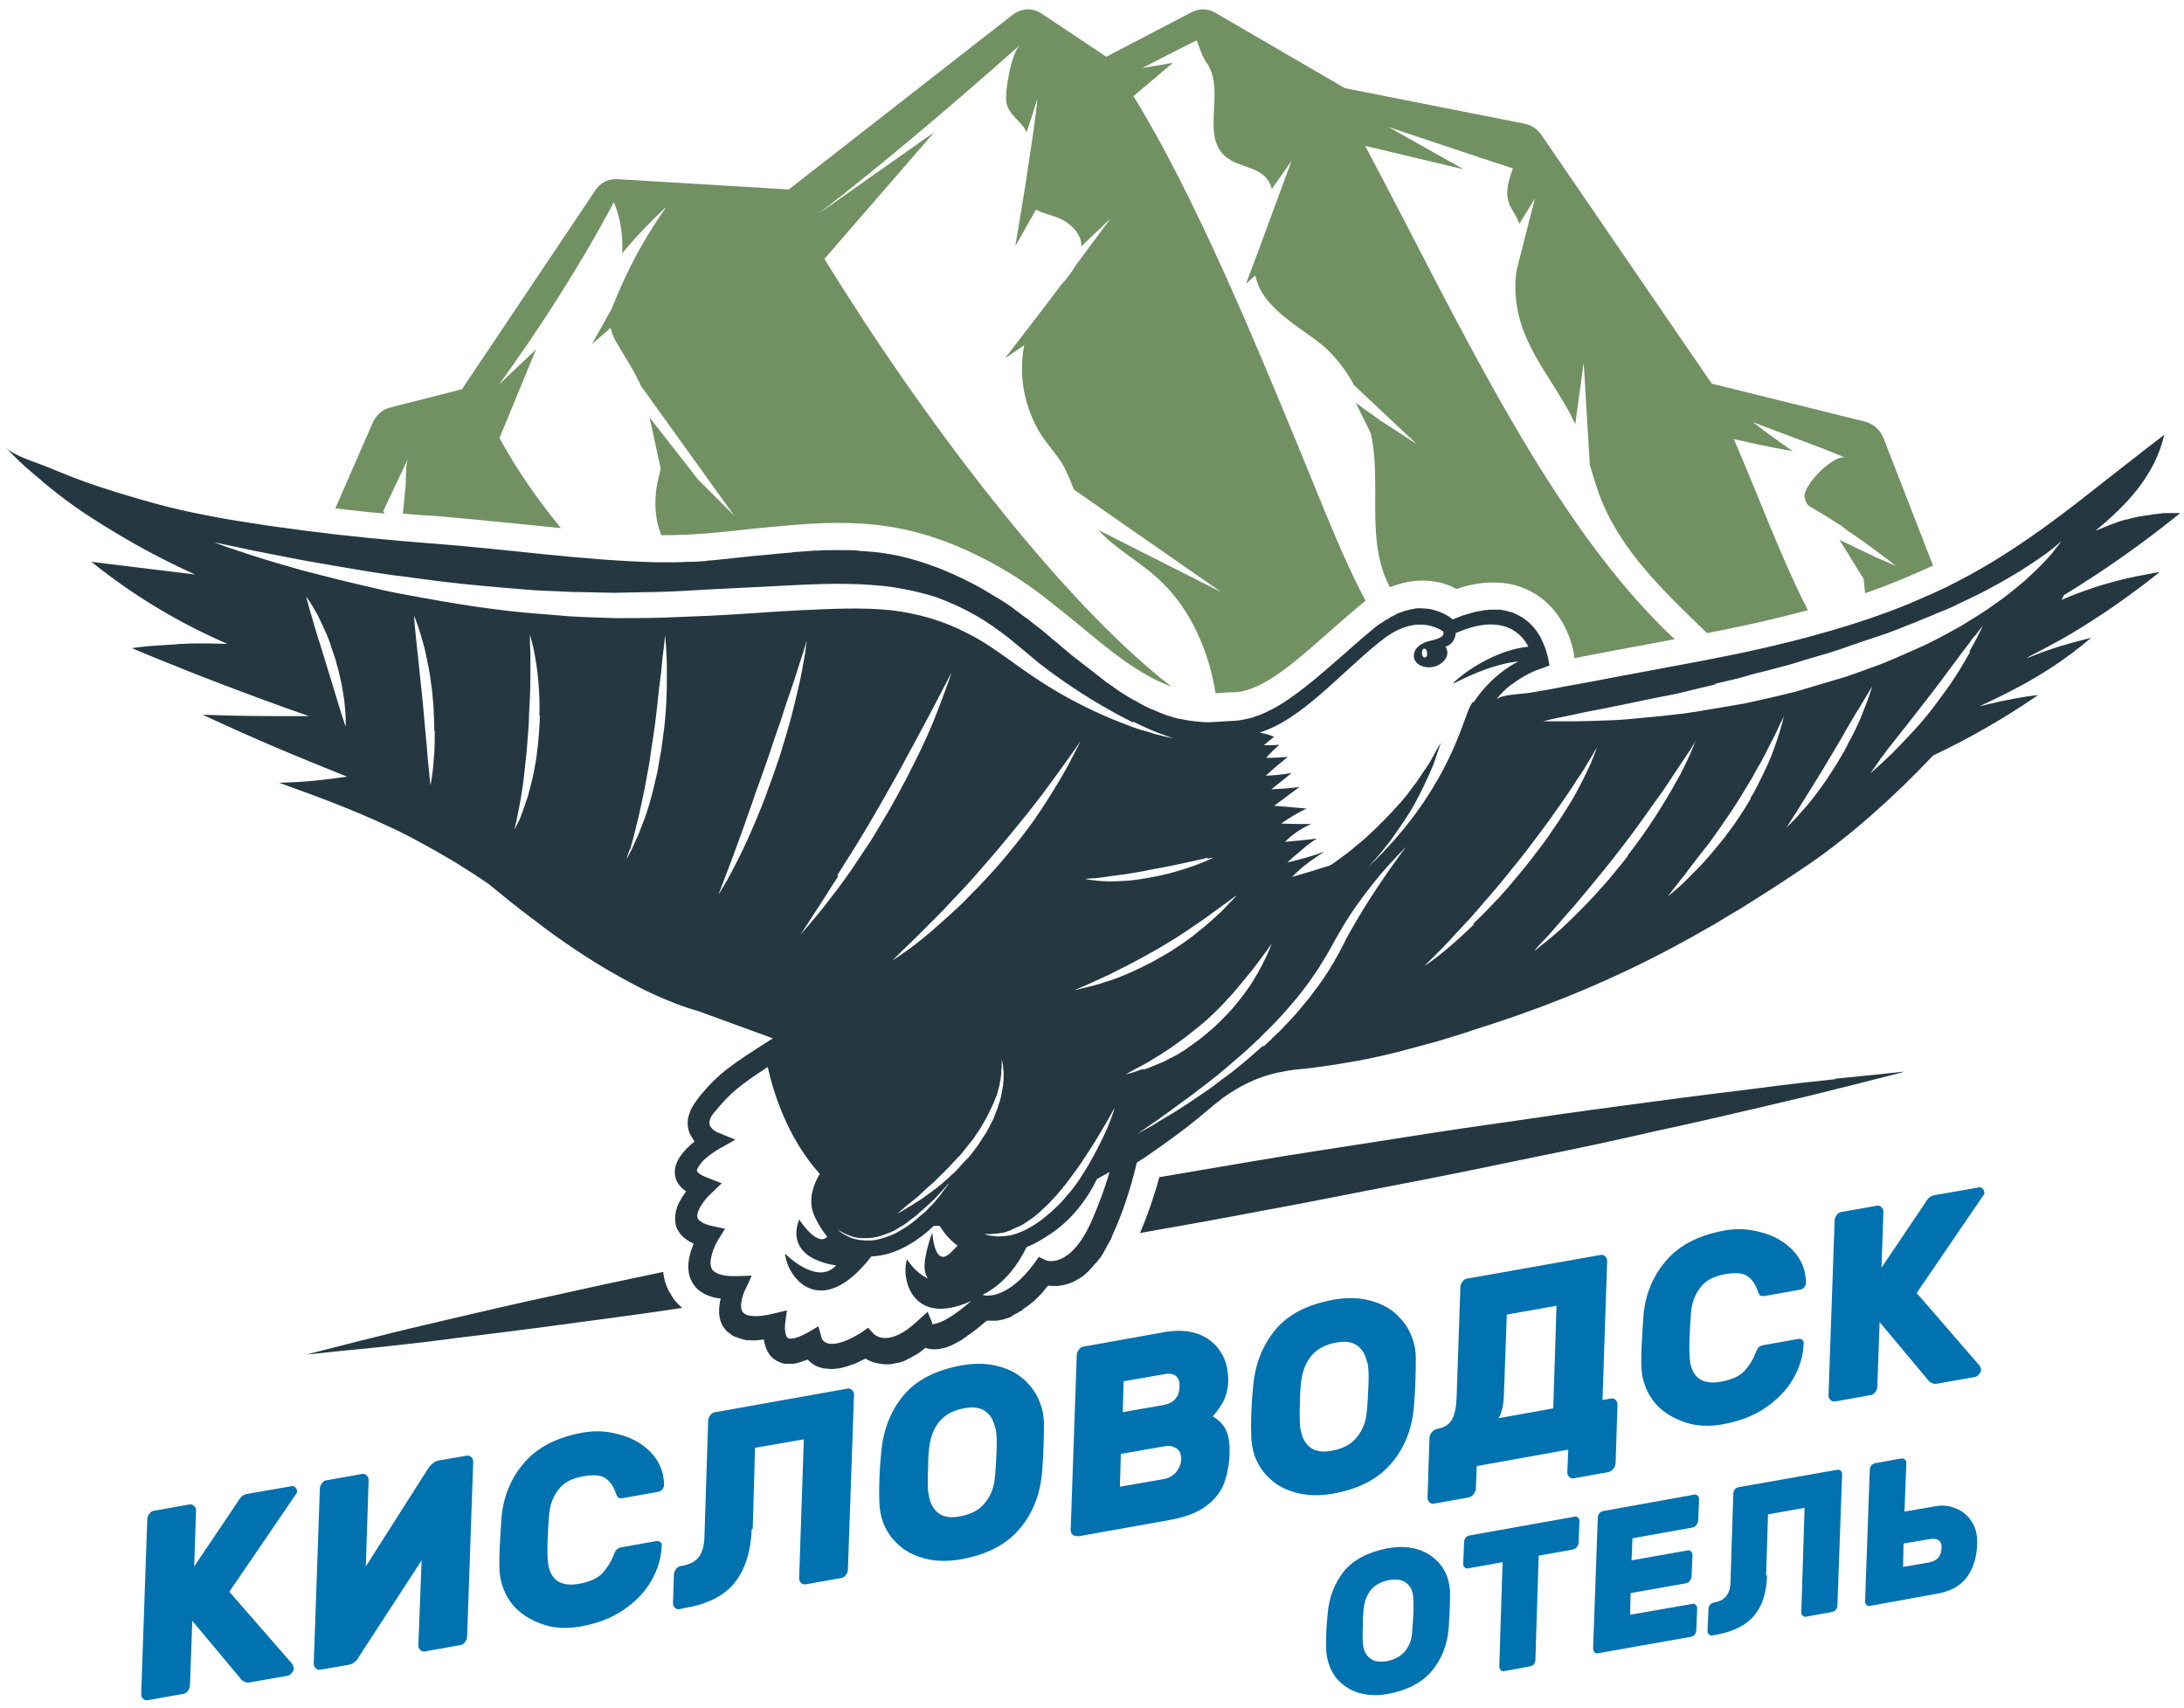
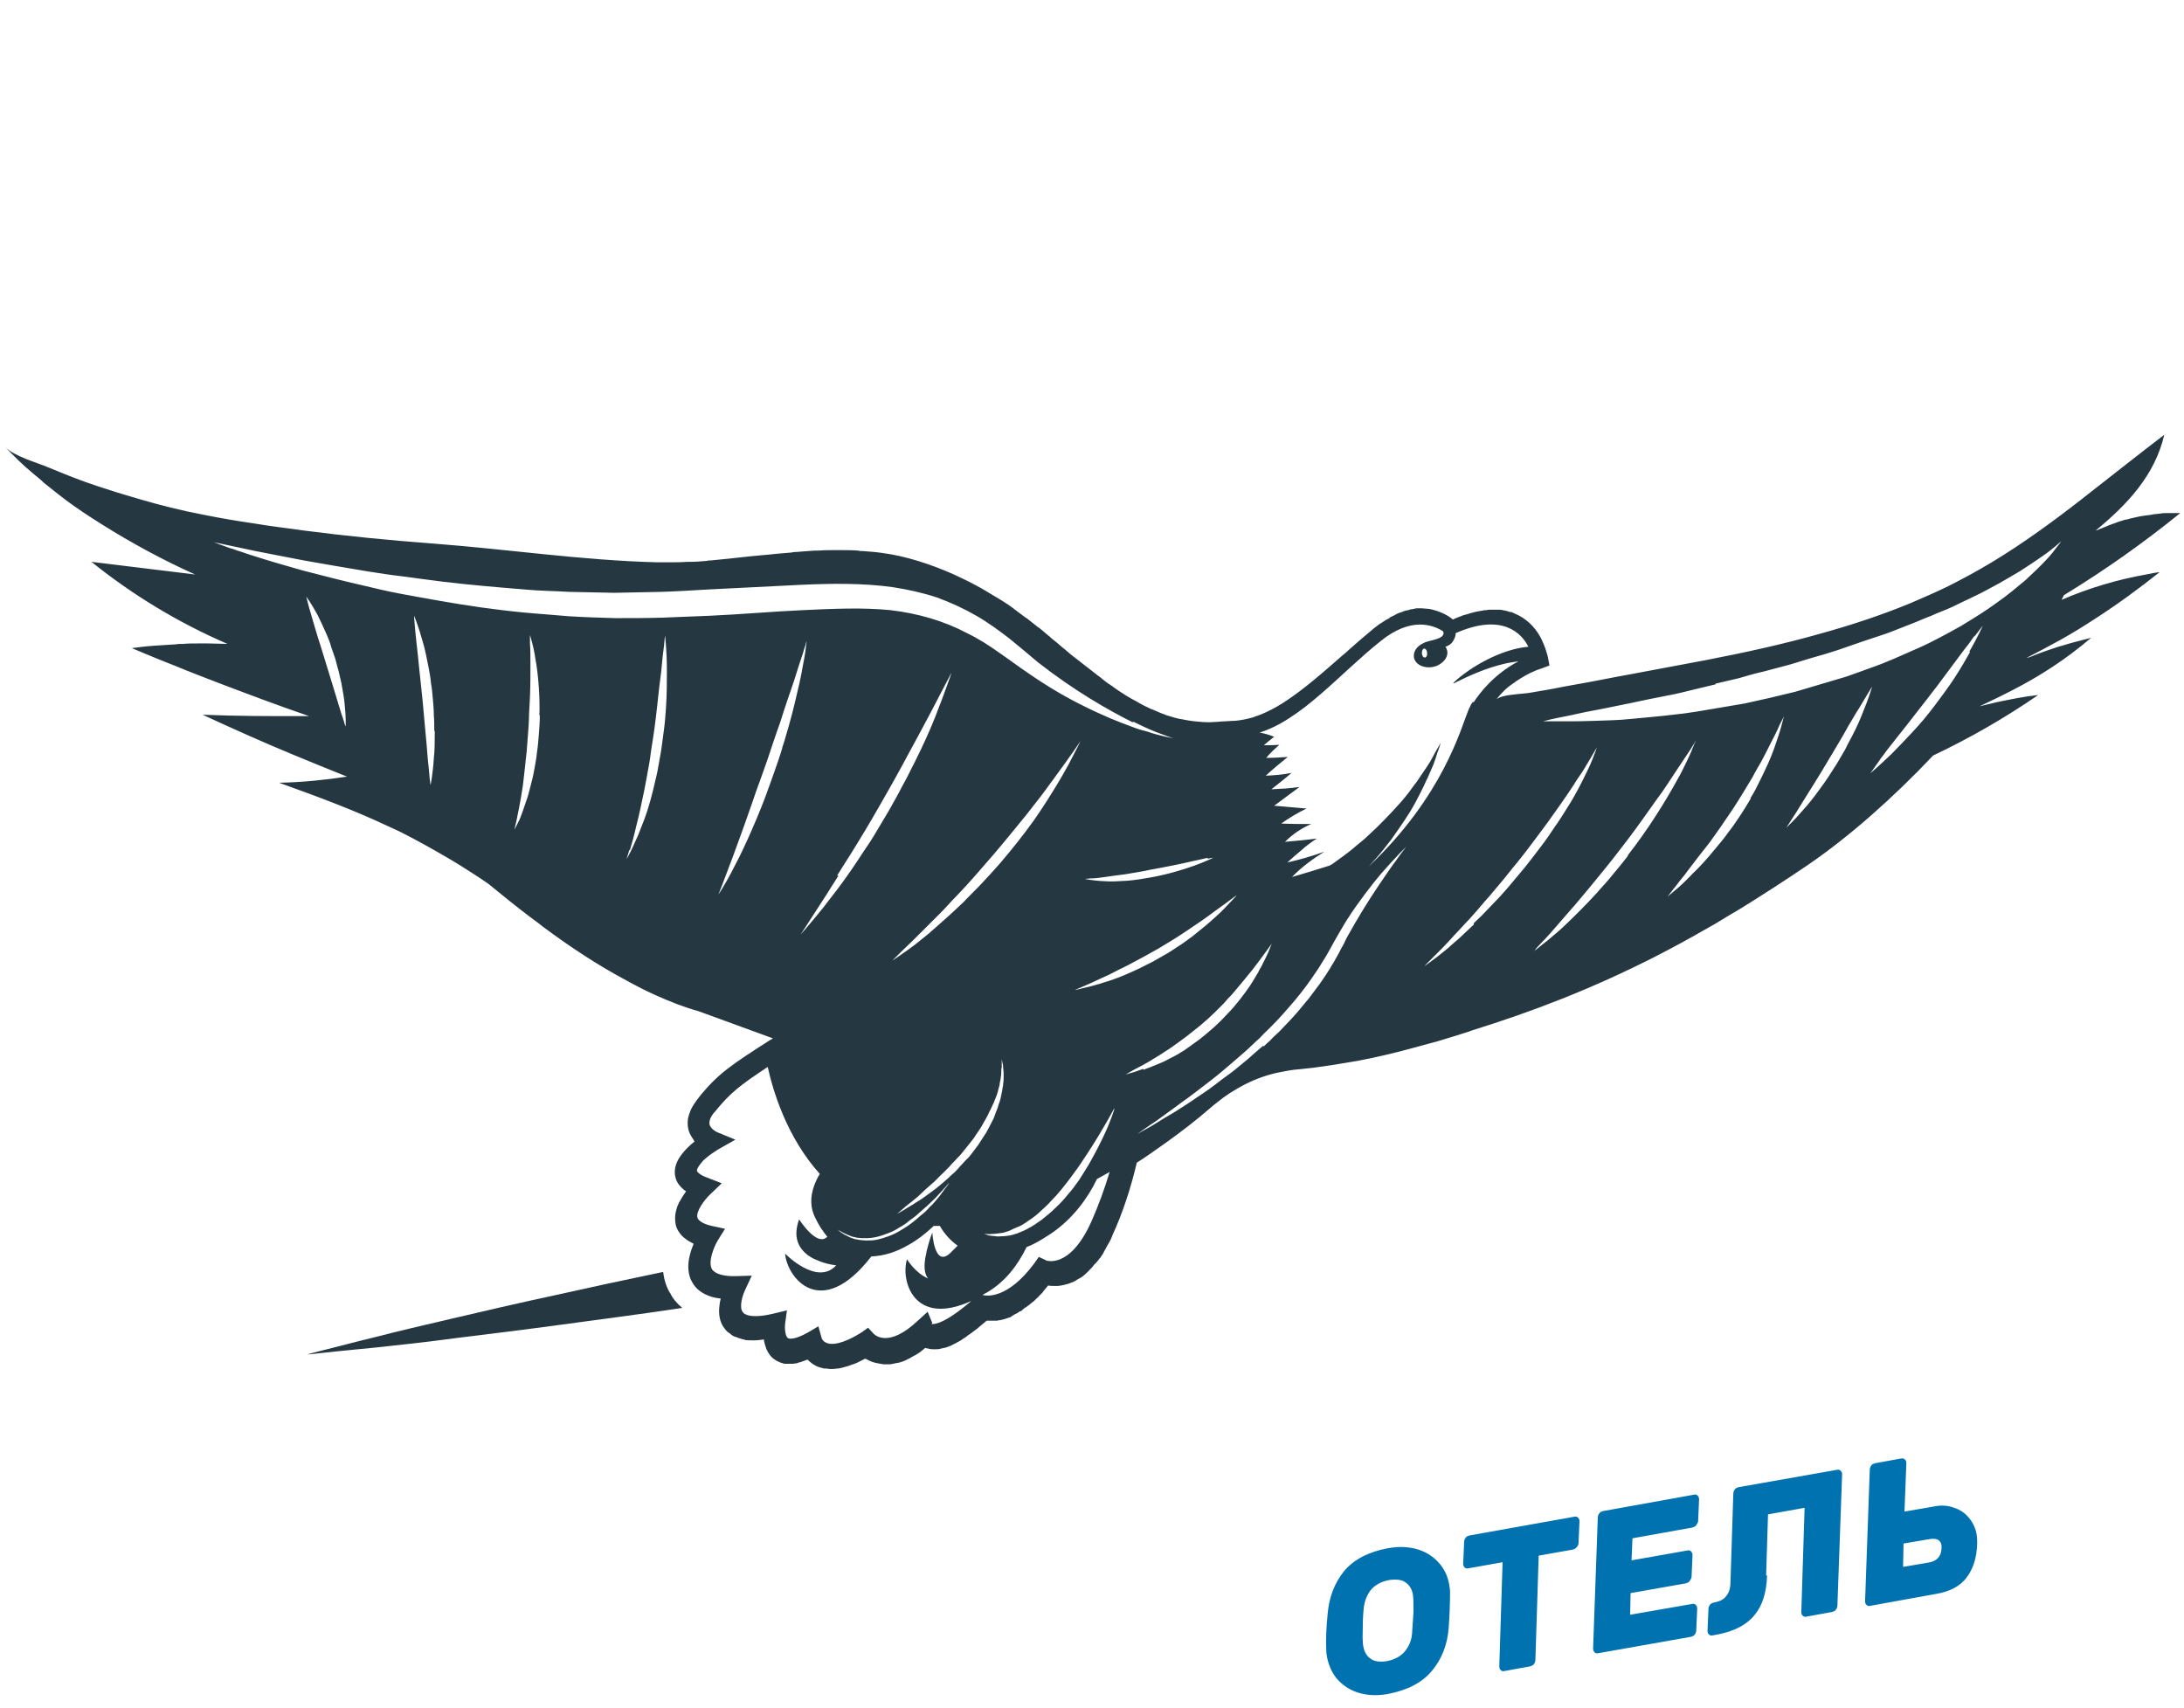
<svg xmlns="http://www.w3.org/2000/svg" xml:space="preserve" width="46.567mm" height="36.407mm" version="1.1" style="shape-rendering:geometricPrecision; text-rendering:geometricPrecision; image-rendering:optimizeQuality; fill-rule:evenodd; clip-rule:evenodd" viewBox="0 0 4657 3641">
  <defs>
    <style type="text/css"> .fil2 {fill:#0072B0;fill-rule:nonzero} .fil0 {fill:#253842;fill-rule:nonzero} .fil1 {fill:#719163;fill-rule:nonzero} </style>
  </defs>
  <g id="Слой_x0020_1">
    <g id="_2556890872640">
      <path class="fil0" d="M1428 2756c-8,-14 -12,-28 -14,-44 -82,17 -160,34 -232,50 -79,17 -152,34 -216,49 -64,15 -120,28 -166,40 -46,11 -82,21 -107,27 -25,6 -38,10 -38,10 0,0 14,-1 39,-4 25,-3 62,-6 109,-11 47,-5 104,-11 170,-20 65,-8 139,-17 220,-28 80,-11 168,-22 260,-36 1,0 1,0 2,0 -12,-10 -21,-21 -26,-32z" />
-       <path class="fil0" d="M3914 2301c-47,5 -104,11 -170,20 -65,8 -139,17 -220,28 -80,11 -168,22 -260,36 -92,13 -189,27 -289,43 -100,16 -204,31 -309,49 -64,11 -129,22 -194,33 -11,41 -25,81 -41,119 85,-15 170,-30 253,-46 105,-19 207,-40 307,-59 100,-19 195,-39 287,-58 91,-18 177,-37 256,-55 79,-17 152,-34 216,-49 64,-15 120,-28 166,-40 46,-11 82,-21 107,-27 25,-6 38,-10 38,-10 0,0 -13,1 -39,4 -25,3 -62,6 -109,11z" />
-       <path class="fil1" d="M817 1090c18,-38 36,-76 54,-114 -7,14 -5,43 -6,59 -2,20 -4,40 -6,60 22,2 44,4 67,5 60,5 121,11 180,17 30,3 60,6 90,9 -50,-61 -95,-126 -131,-192l78 -189 -79 75c88,-121 175,-257 245,-389 13,31 19,67 18,102 0,3 0,5 -1,8 45,-55 95,-100 95,-100 0,0 -42,58 -74,122 -18,35 -33,71 -43,96l-42 75 40 -35c4,20 15,35 25,52 13,21 26,43 37,66 1,2 2,3 2,5l200 278 -77 -77 -104 -133 24 110c-5,19 -10,38 -11,58 -2,31 2,58 12,83 4,0 8,0 12,0 58,0 116,-6 177,-13 62,-6 125,-13 189,-13 37,0 70,2 102,7 91,13 184,50 279,110 45,29 88,65 130,99 66,55 130,108 199,133 -233,-179 -530,-570 -740,-912l234 -270 -247 174c147,-114 290,-236 430,-360 -18,16 -33,98 -29,122 5,29 32,39 43,64 4,-11 7,-21 10,-30 8,-25 13,-42 13,-42 0,0 -1,18 -5,44 -3,27 -9,62 -14,97 -2,14 -4,27 -6,41l-22 133 44 -78c20,11 45,13 64,26 24,17 33,34 33,52l62 -59 -75 101c-8,14 -18,27 -30,40l-37 49 -83 108 41 -28c-11,58 -3,116 24,170 15,31 38,53 56,81 11,18 18,37 26,57l315 219 -263 -133c40,44 90,67 136,112 61,59 100,147 114,236 2,0 3,0 5,0 11,-1 23,-2 37,-2 58,-3 127,-64 195,-124 22,-19 44,-39 67,-58 5,-4 11,-9 16,-13 -47,-87 -88,-194 -144,-330 -93,-225 -220,-533 -351,-746l84 -71 -65 11c39,-20 77,-40 116,-59 5,14 12,36 21,48 44,62 -21,167 52,208 32,18 76,17 87,61l42 -60 -70 190 -27 72 20 -18c13,75 111,117 155,160 22,22 41,47 55,74l134 126 -77 -50 -53 -38 32 65c4,19 7,39 8,59 6,91 -11,189 33,269 23,-9 46,-14 69,-14 6,0 12,0 18,1 22,2 40,9 55,17 28,-10 54,-14 79,-14 28,0 55,6 79,19 75,39 90,122 92,132l1 10c2,0 5,-1 7,-1 30,-6 59,-11 89,-17 39,-7 79,-15 118,-22 -265,-248 -455,-666 -660,-1052l210 50 -160 -90c88,29 175,59 265,88 -9,26 -17,50 -8,75 4,11 11,20 16,30 2,4 4,9 6,13l33 -54 -37 145c0,1 0,2 -1,3 -8,42 -3,87 11,127 24,68 69,122 102,184 4,7 7,15 11,22l18 -131 13 218c10,34 20,68 36,101 51,104 134,180 214,258 68,-13 141,-29 215,-49 -58,-113 -107,-248 -158,-365 3,1 5,1 8,2 59,14 118,24 118,24 0,0 -42,-28 -85,-62 65,26 131,48 197,76 -23,-9 -91,58 -87,84 1,7 4,13 8,18 17,10 41,24 65,40 2,1 5,2 7,4 1,1 2,2 3,3 3,2 6,4 8,6 54,36 104,76 104,76 0,0 -20,-9 -48,-21 -7,-4 -16,-8 -25,-12 -24,-12 -48,-23 -48,-23 0,0 15,23 30,48 8,13 16,26 22,35 1,10 2,21 3,31 49,-17 97,-37 145,-59l-105 -270c-7,-19 -22,-32 -40,-37l-327 -81 -363 -530c-9,-13 -21,-21 -35,-24l-384 -76 -277 -161c-8,-5 -17,-7 -26,-7 -8,0 -16,2 -24,6l-182 95 -138 -92c-9,-6 -19,-9 -29,-9 -11,0 -23,4 -32,11l-478 373 -366 -22c-1,0 -2,0 -3,0 -18,0 -35,9 -45,26l-283 422 -153 39c-17,4 -31,17 -38,34l-79 181c34,4 69,8 105,11z" />
      <path class="fil0" d="M3032 1392c0,-5 2,-9 5,-9 3,0 6,4 6,9 0,1 0,2 0,4 0,1 0,2 -1,3 -1,2 -2,3 -4,3 -3,0 -6,-4 -6,-9zm109 104c-3,4 -5,7 -6,10 -2,4 -3,6 -3,6 -17,40 -53,184 -215,337 1,-1 2,-2 2,-2 11,-12 22,-24 32,-37l15 -19c5,-7 9,-13 14,-20 9,-13 18,-26 26,-39 8,-13 15,-26 21,-38 3,-6 6,-12 9,-18 3,-6 5,-12 8,-17 5,-11 9,-21 13,-30 3,-9 6,-17 8,-24 5,-13 7,-21 7,-21 0,0 -4,7 -11,19 -3,6 -7,13 -12,22 -5,8 -11,17 -18,27 -3,5 -7,10 -10,15 -4,5 -8,10 -12,16 -8,11 -17,22 -27,33 -10,11 -20,22 -31,33 -5,5 -11,11 -16,16l-17 16c-11,11 -24,20 -35,30 -12,10 -24,18 -36,27 -4,3 -8,6 -13,8 -25,8 -52,16 -79,24 20,-21 45,-39 69,-54 -25,9 -52,17 -79,23 10,-9 20,-18 31,-27 10,-9 21,-17 32,-24 -23,3 -45,5 -68,7 16,-16 35,-29 56,-38 -21,0 -43,0 -64,-1 17,-12 35,-23 54,-32 -23,-2 -46,-4 -69,-6 18,-13 36,-27 54,-40 -20,3 -40,4 -60,5 15,-12 27,-21 43,-35 -19,4 -37,5 -55,6 15,-14 31,-27 47,-40 -15,1 -31,2 -46,2 8,-10 18,-19 28,-28 -11,1 -22,1 -33,1 7,-6 14,-12 22,-18 -10,-4 -20,-7 -31,-9 22,-7 44,-18 65,-32 22,-14 43,-31 64,-49 43,-37 85,-79 129,-114 64,-52 111,-35 133,-21 0,0 0,0 0,0 5,10 -8,15 -15,17 -8,3 -20,4 -28,9 -13,6 -21,18 -19,30 3,15 21,24 41,20 2,-1 5,-1 7,-2 2,-1 4,-2 6,-3 12,-7 19,-18 17,-29 -1,-4 -2,-7 -4,-9 7,-2 13,-6 17,-13 3,-5 5,-10 5,-16 100,-44 141,1 155,29 -57,5 -123,42 -160,77 0,0 0,1 1,1 34,-17 68,-32 105,-41 11,-3 22,-4 33,-6 -51,27 -82,66 -96,88zm-1798 317c4,-13 9,-31 14,-53 6,-22 11,-48 17,-76 3,-14 5,-28 8,-43 3,-15 5,-30 7,-45 5,-30 9,-60 12,-88 3,-28 6,-55 9,-77 2,-23 4,-42 6,-55 1,-13 2,-21 2,-21 0,0 1,8 2,21 1,13 2,32 2,55 0,23 0,50 -2,79 -1,14 -2,29 -4,44 -2,15 -4,30 -6,45 -3,15 -5,30 -8,45 -3,15 -7,29 -10,43 -7,28 -15,54 -24,75 -4,11 -8,21 -12,29 -4,9 -7,16 -10,22 -6,12 -10,19 -10,19 0,0 2,-7 6,-20zm-610 -276c-3,-8 -6,-18 -10,-31 -8,-26 -18,-60 -29,-95 -3,-9 -5,-17 -8,-26 -3,-9 -5,-17 -8,-25 -5,-16 -9,-31 -13,-44 -4,-13 -7,-24 -9,-32 -2,-8 -3,-12 -3,-12 0,0 11,15 24,39 6,12 13,27 20,43 3,8 7,16 9,25 3,9 6,17 9,26 2,9 5,18 7,26 2,9 4,17 6,26 3,17 6,33 7,46 3,27 2,46 2,46 0,0 -2,-4 -4,-12zm1052 330c9,-15 19,-30 29,-46 20,-32 41,-67 61,-102 20,-35 40,-70 58,-104 9,-17 18,-33 26,-48 8,-15 16,-30 23,-43 28,-54 47,-90 47,-90 0,0 -3,10 -9,26 -6,17 -15,41 -26,69 -11,28 -26,61 -43,95 -9,17 -17,35 -27,52 -9,18 -19,35 -29,53 -10,17 -21,35 -31,52 -10,17 -22,33 -32,49 -21,32 -42,61 -61,85 -18,24 -35,44 -46,57 -12,14 -18,21 -18,21 0,0 22,-34 55,-85 8,-13 17,-27 26,-41zm653 412c-8,3 -15,5 -20,7 -11,3 -18,5 -18,5 0,0 6,-3 16,-9 5,-3 12,-6 19,-10 7,-4 15,-8 24,-14 9,-5 18,-11 27,-17 10,-6 19,-13 29,-20 10,-7 20,-15 30,-23 5,-4 10,-8 15,-12l15 -13c10,-9 19,-18 28,-27 5,-5 9,-9 13,-14 4,-5 9,-9 13,-14 16,-19 31,-37 43,-52 12,-16 22,-29 29,-39 7,-10 11,-15 11,-15 0,0 -3,6 -7,17 -1,3 -3,6 -4,9 -3,6 -7,14 -11,22 -2,4 -5,8 -7,13 -5,9 -11,18 -17,28 -7,10 -14,20 -22,30 -8,10 -16,20 -26,30 -9,10 -19,20 -29,29 -10,9 -21,18 -31,26 -11,8 -22,16 -32,23 -11,7 -21,13 -32,18 -10,6 -20,10 -30,14 -9,4 -18,7 -26,10zm-146 -675c-4,8 -9,17 -14,27 -6,10 -12,22 -20,35 -15,25 -33,54 -54,84 -11,15 -22,30 -34,45 -12,15 -24,30 -37,45 -13,15 -26,29 -39,43 -13,14 -27,27 -39,40 -26,25 -52,48 -74,67 -11,9 -22,18 -31,25 -9,7 -18,13 -25,18 -14,10 -22,15 -22,15 0,0 2,-2 5,-5 2,-2 4,-4 6,-6 2,-2 5,-5 8,-8 13,-12 30,-29 50,-49 10,-10 21,-21 33,-33 12,-12 23,-25 36,-38 25,-26 50,-55 75,-84 25,-29 49,-59 72,-87 11,-14 22,-28 32,-41 10,-13 19,-26 28,-38 17,-23 31,-43 41,-57 10,-14 15,-22 15,-22 0,0 -4,9 -12,24zm-269 907c-9,8 -18,16 -27,23 -9,7 -18,13 -26,19 -8,6 -16,10 -23,15 -7,4 -13,8 -18,11 -10,6 -16,9 -16,9 0,0 5,-4 14,-12 4,-4 10,-8 16,-13 6,-5 13,-10 20,-17 7,-7 15,-14 23,-21 9,-7 16,-16 25,-24 4,-4 9,-9 13,-13 4,-5 8,-9 13,-14 4,-5 9,-9 13,-14 4,-5 8,-10 12,-15 4,-5 8,-10 12,-15 4,-5 7,-11 11,-16 3,-5 7,-10 10,-16 3,-5 6,-11 9,-16 3,-5 5,-11 8,-16 2,-5 5,-10 7,-15 2,-5 4,-10 6,-15 2,-5 3,-10 4,-14 1,-2 1,-5 2,-7 0,-2 1,-4 1,-7 1,-4 2,-8 2,-12 1,-4 1,-8 1,-11 0,-3 0,-6 1,-9 0,-6 0,-10 0,-13 0,-2 0,-3 0,-3 0,-1 0,-1 0,-1 0,0 1,2 1,5 1,3 2,7 2,13 0,3 1,6 1,10 0,4 0,7 0,11 0,4 0,8 -1,13 0,2 0,5 -1,7 0,2 -1,5 -1,7 -1,5 -2,10 -3,15 -1,5 -3,11 -5,16 -1,6 -4,11 -6,17 -2,6 -4,12 -7,17 -6,11 -11,23 -19,34 -4,6 -7,11 -11,17 -4,5 -8,11 -12,16 -4,5 -8,11 -13,15 -5,5 -9,10 -13,14 -4,5 -9,10 -13,14 -5,4 -9,8 -14,13zm353 -146c0,0 -7,25 -24,60 -4,9 -9,18 -14,28 -5,10 -11,20 -17,31 -6,10 -13,21 -20,32 -7,10 -15,21 -24,31 -8,10 -17,20 -27,29 -9,9 -19,17 -29,25 -10,7 -20,14 -30,19 -5,3 -10,5 -15,7 -3,1 -5,2 -7,3 -3,1 -5,1 -7,2 -2,1 -5,1 -7,2 -2,0 -5,1 -7,1 -5,1 -9,1 -13,1 -4,0 -8,1 -11,0 -3,0 -7,-1 -9,-1 -6,0 -10,-2 -13,-3 -3,-1 -5,-1 -5,-1 0,0 2,0 5,0 3,0 7,1 13,0 6,0 12,-1 20,-2 4,0 8,-2 12,-3 2,-1 4,-1 6,-2 2,-1 4,-2 6,-3 2,-1 4,-2 7,-3 2,-1 4,-2 7,-3 5,-2 9,-5 14,-8 9,-6 18,-12 27,-20 4,-4 9,-8 13,-12 4,-4 9,-8 13,-13 9,-9 17,-18 25,-28 8,-10 16,-20 23,-30 7,-10 15,-20 21,-30 7,-10 13,-20 19,-29 6,-9 11,-18 16,-26 20,-33 32,-56 32,-56zm261 -456c0,0 -4,5 -12,13 -8,8 -18,20 -33,33 -14,13 -31,27 -50,42 -10,7 -20,15 -30,21 -10,7 -21,14 -32,20 -11,6 -22,13 -33,18 -11,6 -22,11 -33,16 -22,10 -43,18 -61,23 -5,2 -9,3 -13,4 -13,4 -23,6 -31,8 -11,3 -17,4 -17,4 0,0 6,-3 16,-7 10,-4 25,-11 42,-19 9,-4 18,-8 27,-13 10,-5 20,-10 30,-15 21,-11 43,-23 64,-35 22,-13 43,-26 62,-39 10,-7 19,-13 28,-19 9,-6 17,-12 25,-18 15,-11 28,-20 37,-27 9,-7 14,-10 14,-10zm-841 721c-6,-5 -10,-8 -10,-8 0,0 4,2 11,6 4,2 8,4 13,6 3,1 5,2 8,3 3,1 6,1 9,2 3,0 7,1 10,1 4,0 7,0 11,0 7,0 15,-1 23,-3 8,-2 16,-5 24,-8 8,-3 16,-7 23,-12 8,-4 15,-9 22,-15 7,-5 14,-10 20,-16 13,-11 24,-21 34,-31 9,-10 17,-18 22,-24 5,-6 8,-9 8,-9 0,0 -2,4 -7,10 -5,6 -11,16 -20,26 -4,5 -9,11 -15,16 -5,6 -11,12 -18,17 -13,12 -27,23 -43,32 -8,5 -16,9 -24,12 -8,3 -17,6 -26,8 -8,2 -17,2 -25,2 -4,0 -8,-1 -12,-1 -4,-1 -7,-1 -11,-2 -3,-1 -6,-2 -9,-3 -3,-1 -6,-3 -8,-4 -5,-2 -9,-5 -12,-7zm779 -799c8,-2 12,-2 12,-2 0,0 -16,8 -41,17 -25,9 -59,19 -93,25 -17,3 -35,6 -51,7 -17,1 -32,2 -45,1 -27,-1 -44,-5 -44,-5 0,0 4,0 12,-1 8,0 18,-1 31,-3 6,-1 13,-2 21,-3 7,-1 15,-2 23,-3 16,-3 33,-5 50,-9 34,-6 68,-13 94,-19 13,-3 24,-5 31,-7zm-1648 -272c0,21 0,41 -2,58 -2,34 -7,57 -7,57 0,0 -1,-6 -2,-16 -1,-10 -2,-24 -4,-41 -1,-17 -3,-36 -5,-58 -2,-21 -4,-43 -6,-66 -2,-22 -5,-45 -7,-66 -2,-21 -4,-41 -6,-57 -2,-17 -3,-31 -4,-41 -1,-10 -1,-16 -1,-16 0,0 9,21 18,54 5,16 9,36 13,57 2,11 4,21 5,33 2,11 3,22 4,34 1,11 2,23 2,34 1,11 1,22 1,33zm741 36c-5,17 -11,34 -17,51 -6,17 -12,34 -18,50 -6,17 -13,33 -19,48 -13,31 -26,60 -38,84 -6,12 -12,23 -17,33 -5,10 -10,18 -14,25 -8,14 -13,21 -13,21 0,0 3,-8 9,-23 6,-15 13,-35 23,-61 9,-25 20,-54 31,-86 6,-16 11,-32 17,-49 6,-16 12,-33 18,-50 6,-17 12,-34 17,-50 6,-17 11,-33 17,-49 10,-32 20,-61 29,-87 8,-26 15,-47 20,-62 1,-4 2,-7 3,-10 1,-3 2,-5 2,-7 1,-4 2,-6 2,-6 0,0 -1,9 -3,24 -1,8 -3,17 -5,28 -2,11 -4,23 -7,36 -6,26 -13,57 -22,89 -5,16 -9,33 -15,50zm2139 173c0,0 1,-1 2,-3 3,-4 8,-13 16,-25 4,-6 8,-12 12,-19 9,-14 19,-31 30,-48 11,-18 23,-37 34,-56 11,-19 23,-38 33,-56 5,-9 10,-18 15,-26 5,-8 9,-16 14,-23 9,-15 16,-27 21,-35 5,-8 8,-13 8,-13 0,0 -6,22 -19,53 -6,16 -14,34 -24,53 -5,9 -10,19 -15,29 -6,10 -11,19 -17,29 -12,19 -24,38 -37,55 -12,17 -25,33 -36,45 -3,3 -5,6 -8,9 -5,6 -10,11 -14,15 -2,2 -4,4 -6,6 -7,7 -11,11 -11,11zm-664 203c-12,11 -23,22 -33,31 -11,9 -20,18 -29,25 -9,7 -17,14 -23,18 -13,10 -21,15 -21,15 0,0 7,-7 18,-18 6,-6 13,-13 21,-21 8,-8 17,-18 26,-28 10,-10 20,-22 31,-33 11,-12 22,-25 33,-38 12,-13 23,-27 35,-41 12,-14 23,-29 35,-43 12,-15 23,-29 34,-44 11,-15 22,-29 32,-43 10,-14 20,-28 29,-41 9,-13 18,-26 25,-37 7,-12 15,-22 21,-32 6,-10 11,-18 15,-25 8,-14 13,-22 13,-22 0,0 -3,9 -9,24 -3,8 -7,17 -12,27 -5,11 -11,22 -17,34 -7,13 -14,26 -23,40 -9,14 -17,28 -28,43 -10,15 -20,30 -31,44 -11,15 -23,30 -34,44 -12,14 -24,29 -36,43 -12,14 -24,27 -37,40 -12,13 -24,25 -36,36zm329 -147c-11,14 -22,28 -34,42 -11,14 -23,26 -34,39 -23,25 -45,47 -65,66 -5,5 -10,9 -14,13 -5,4 -9,8 -13,11 -8,7 -15,13 -22,18 -12,10 -19,15 -19,15 0,0 0,0 1,-1 1,-1 2,-2 3,-4 3,-3 7,-8 12,-13 11,-11 26,-28 43,-48 9,-10 18,-21 28,-32 10,-12 20,-24 31,-37 21,-26 44,-53 65,-81 22,-28 43,-57 62,-84 10,-14 19,-27 28,-39 9,-13 17,-25 24,-36 15,-22 27,-41 36,-54 8,-13 13,-21 13,-21 0,0 -1,2 -3,6 -1,2 -2,4 -3,7 -1,3 -3,6 -4,10 -3,7 -7,16 -12,26 -5,10 -10,21 -17,33 -13,24 -29,51 -47,79 -9,14 -19,29 -29,43 -10,14 -21,29 -32,43zm261 -121c-7,12 -15,25 -23,37 -8,12 -16,24 -25,35 -8,12 -17,22 -26,33 -17,21 -34,40 -50,55 -15,16 -28,28 -38,36 -10,8 -15,13 -15,13 0,0 4,-6 12,-16 4,-5 9,-11 14,-18 3,-4 6,-7 9,-11 3,-4 6,-8 9,-12 13,-17 28,-37 45,-58 16,-22 32,-45 48,-69 16,-24 30,-48 44,-71 6,-12 13,-23 19,-34 6,-11 11,-21 16,-31 10,-19 18,-35 23,-47 6,-11 9,-18 9,-18 0,0 -2,7 -5,19 -3,12 -9,30 -16,50 -7,20 -18,44 -30,68 -6,12 -12,25 -20,37zm468 -313c-9,16 -20,35 -33,55 -13,20 -28,40 -43,60 -15,20 -31,39 -47,56 -16,17 -31,33 -44,46 -27,26 -46,42 -46,42 0,0 6,-8 15,-21 2,-3 4,-5 6,-9 5,-6 10,-13 15,-20 23,-29 54,-68 84,-107 15,-19 30,-39 44,-58 14,-19 27,-36 38,-51 6,-7 11,-14 15,-20 2,-3 4,-6 7,-8 10,-13 16,-21 16,-21 0,0 -10,23 -29,56zm-544 68c17,-4 34,-8 51,-12 17,-5 34,-10 52,-14 18,-5 35,-9 53,-14 18,-5 35,-11 53,-16 18,-5 35,-10 53,-16 17,-6 35,-12 52,-18 17,-6 34,-11 51,-17 17,-6 33,-13 49,-19 16,-6 31,-13 47,-19 15,-7 30,-12 45,-19 28,-14 56,-26 79,-39 25,-13 46,-26 65,-37 19,-12 35,-23 48,-32 13,-9 23,-17 30,-23 7,-6 10,-9 10,-9 0,0 -2,4 -8,11 -3,4 -6,8 -10,13 -4,5 -9,11 -15,17 -11,12 -26,26 -43,42 -18,15 -38,32 -61,48 -23,17 -49,33 -77,50 -14,8 -29,16 -44,24 -15,8 -31,16 -47,23 -32,14 -66,30 -101,42 -17,6 -35,13 -53,19 -18,5 -36,11 -54,16 -18,5 -36,11 -54,16 -18,4 -36,9 -54,13 -18,4 -36,8 -54,12 -18,3 -36,6 -53,9 -35,6 -68,12 -100,15 -32,4 -62,6 -90,9 -28,3 -54,3 -77,4 -23,1 -43,1 -59,1 -33,0 -51,0 -51,0 0,0 18,-5 50,-11 16,-3 35,-8 58,-12 17,-3 35,-7 55,-11 7,-1 13,-3 20,-4 27,-6 57,-12 88,-18 16,-3 32,-7 48,-11 16,-4 33,-8 50,-12zm-1240 81c26,13 47,22 62,27 15,6 23,8 23,8 0,0 -8,-1 -24,-5 -8,-2 -17,-4 -28,-8 -6,-2 -11,-3 -18,-5 -6,-2 -13,-4 -20,-7 -14,-5 -29,-11 -46,-18 -16,-7 -34,-15 -52,-24 -37,-18 -77,-41 -119,-70 -21,-14 -42,-30 -64,-45 -21,-15 -44,-30 -69,-42 -49,-26 -104,-42 -163,-49 -60,-6 -123,-3 -188,0 -65,3 -132,9 -199,12 -33,1 -67,3 -100,4 -35,1 -67,1 -100,1 -33,-1 -67,-2 -99,-4 -32,-3 -65,-5 -96,-8 -63,-6 -123,-15 -180,-25 -29,-5 -56,-10 -83,-15 -27,-5 -52,-11 -77,-17 -49,-11 -94,-23 -133,-33 -39,-11 -73,-21 -101,-30 -14,-4 -26,-9 -37,-12 -5,-2 -10,-4 -15,-5 -23,-8 -35,-13 -35,-13 0,0 8,2 23,5 15,3 38,8 66,14 29,6 63,12 103,20 40,7 85,15 134,23 25,4 50,8 77,11 27,4 54,7 83,11 57,7 117,12 178,17 31,3 62,3 94,5 32,1 64,1 96,2 33,-1 67,-1 99,-2 33,-1 66,-3 99,-5 67,-3 133,-7 199,-10 66,-3 132,-4 197,5 32,5 64,12 94,22 30,11 58,24 84,39 26,15 49,32 71,49 21,17 41,34 60,50 78,61 150,102 202,128zm-1266 -13c0,13 -1,26 -2,39 -1,13 -2,26 -4,39 -1,13 -4,26 -6,38 -2,12 -5,24 -8,35 -3,11 -5,21 -9,31 -3,9 -6,18 -9,26 -3,8 -5,14 -8,19 -5,10 -8,16 -8,16 0,0 1,-6 4,-18 1,-6 3,-13 4,-20 2,-8 3,-17 5,-26 2,-10 3,-20 5,-31 1,-11 3,-23 4,-35 1,-12 3,-25 4,-37 1,-13 2,-26 3,-39 1,-13 2,-26 2,-39 1,-13 1,-25 2,-38 1,-24 1,-47 1,-67 0,-20 0,-36 -1,-47 0,-12 0,-18 0,-18 0,0 2,6 5,18 3,11 6,27 9,47 3,20 5,43 6,67 0,12 1,25 0,38zm837 1295l-10 -24 -22 20c-61,57 -90,30 -93,27l-12 -13 -14 10c-43,27 -64,26 -73,23 -9,-3 -12,-10 -12,-11l-7 -25 -22 13c-32,18 -42,13 -43,12 -6,-4 -7,-22 -6,-30l4 -29 -29 7c-33,8 -57,7 -65,-3 -9,-11 0,-38 5,-48l14 -30 -33 1c-27,1 -46,-5 -52,-15 -9,-16 5,-49 13,-62l15 -24 -28 -6c-18,-4 -29,-11 -31,-18 -3,-13 14,-37 28,-50l24 -23 -31 -12c-17,-6 -22,-13 -22,-15 0,-5 6,-13 14,-22 2,-2 5,-4 7,-6 7,-6 16,-12 24,-17 0,0 0,0 0,0l37 -21 -39 -16c-3,-1 -14,-8 -16,-16 -1,-4 0,-9 2,-14 1,-2 3,-5 4,-7 1,-2 3,-4 5,-6 33,-41 54,-57 113,-96 11,50 40,149 111,228 -5,8 -9,17 -12,25 -9,25 -8,48 2,68 8,17 17,30 26,41 -22,23 -60,-37 -60,-37 -14,38 -1,61 18,76 6,4 12,8 18,10 21,10 43,12 43,12 -41,45 -109,-25 -109,-25 4,51 76,145 184,6 26,-1 53,-9 80,-25 18,-10 36,-24 53,-40 4,0 9,0 13,0 11,19 25,33 38,42 -5,5 -10,10 -14,14 -36,37 -40,-42 -40,-42 -6,15 -9,28 -12,39 -1,6 -2,11 -3,15 -4,24 0,37 6,44 -14,-6 -25,-16 -33,-25 -8,-9 -12,-16 -12,-16 -14,45 14,145 137,89 -58,50 -80,50 -85,49zm242 -134l-15 -7 -9 13c-59,80 -105,69 -107,69l-4 -1c4,-2 7,-4 11,-6 38,-23 64,-57 83,-96 11,-4 22,-10 32,-16 7,-4 14,-9 22,-14 45,-31 77,-75 96,-115 9,-5 18,-10 27,-15 -11,37 -24,72 -39,106 -46,102 -96,83 -98,82zm463 -457c-5,4 -10,9 -15,13 -10,9 -19,17 -29,25 -10,8 -19,16 -29,23 -10,7 -19,14 -28,21 -18,14 -36,25 -53,37 -17,11 -32,21 -46,29 -14,8 -26,16 -36,22 -20,11 -32,18 -32,18 0,0 11,-8 30,-21 10,-6 21,-15 34,-24 13,-9 28,-21 44,-32 16,-12 33,-25 51,-39 9,-7 18,-14 27,-22 9,-8 18,-15 28,-24 9,-8 19,-16 28,-25 5,-4 9,-9 14,-13 5,-4 9,-9 14,-14 19,-18 37,-37 54,-57 9,-10 17,-20 25,-30 8,-10 16,-21 23,-31 7,-11 15,-21 21,-32 3,-5 7,-11 10,-16 3,-5 6,-11 9,-16 6,-11 12,-22 18,-32 6,-10 12,-21 18,-30 12,-19 25,-37 37,-53 12,-16 23,-30 34,-43 11,-12 20,-23 28,-31 8,-9 14,-15 19,-20 4,-4 7,-7 7,-7 0,0 -2,3 -6,8 -4,5 -9,12 -16,22 -7,9 -15,21 -24,34 -9,13 -19,28 -30,45 -11,17 -22,35 -33,54 -6,10 -11,20 -17,30 -3,5 -5,11 -8,16 -3,5 -6,11 -9,17 -3,5 -6,11 -9,16 -3,6 -7,11 -10,17 -7,11 -14,22 -22,33 -8,11 -16,21 -24,32 -9,10 -17,21 -26,31 -9,10 -18,20 -27,29 -5,5 -9,10 -14,14 -5,5 -10,9 -14,14 -5,4 -10,9 -14,13zm1708 -961c87,-53 169,-111 248,-175 -6,0 -11,0 -17,0 -1,0 -2,0 -3,0 -3,0 -6,0 -9,0 -4,0 -9,0 -13,1 -3,0 -6,1 -9,1 -4,0 -8,1 -13,2 -3,0 -6,1 -9,1 -4,1 -8,1 -13,2 -3,1 -6,1 -9,2 -4,1 -8,2 -13,3 -3,1 -6,2 -9,2 -4,1 -9,3 -13,4 -3,1 -6,2 -8,3 -5,2 -9,3 -14,5 -2,1 -5,2 -7,3 -7,3 -13,5 -20,8 0,0 -1,0 -1,0 68,-56 126,-118 146,-204l0 0 0 0c-55,42 -109,85 -163,127 -3,3 -7,5 -10,8 -63,49 -127,96 -195,137 -30,18 -61,35 -93,51 -26,13 -53,24 -80,36 -63,26 -127,47 -192,65 -81,23 -164,41 -247,57 -53,10 -107,20 -160,30 -34,6 -67,13 -101,19 -13,2 -26,5 -39,7 -24,5 -48,9 -72,13 -9,2 -41,3 -59,8 -3,1 -6,2 -8,3 -2,1 -4,2 -5,3 4,-5 9,-11 15,-17 6,-6 13,-12 21,-17 4,-3 8,-6 13,-9 14,-9 29,-17 48,-23l16 -6 -3 -16c0,-1 -2,-9 -6,-21 -2,-6 -5,-12 -8,-19 -9,-18 -24,-38 -49,-51 -4,-2 -9,-4 -13,-6 -1,-1 -3,-1 -5,-1 -3,-1 -6,-2 -10,-3 -2,0 -4,-1 -6,-1 -3,-1 -6,-1 -9,-1 -2,0 -4,0 -6,0 -2,0 -3,0 -5,0 -1,0 -3,0 -4,0 -4,0 -7,0 -11,1 -3,0 -5,0 -8,1 -4,1 -8,1 -12,2 -3,1 -5,1 -8,2 -5,1 -9,3 -14,4 -2,1 -5,1 -7,2 -7,3 -14,5 -22,9 -9,-8 -24,-16 -43,-21 -4,-1 -8,-2 -12,-2 -4,0 -8,-1 -12,-1 0,0 -1,0 -1,0 -2,0 -3,0 -5,0 -3,0 -6,0 -9,1 -2,0 -3,1 -5,1 -3,0 -6,1 -8,2 -2,0 -4,1 -6,1 -3,1 -5,2 -8,3 -2,1 -4,1 -6,2 -3,1 -5,2 -8,4 -2,1 -4,2 -6,3 -3,1 -6,3 -8,5 -2,1 -4,2 -6,3 -3,2 -6,4 -9,6 -2,1 -3,2 -5,3 -4,3 -9,7 -13,10 0,0 0,0 -1,1 -16,13 -33,28 -49,42 -5,5 -11,10 -16,14 -41,36 -83,73 -125,100 -4,3 -9,5 -13,8 -16,9 -32,17 -48,22 -1,0 -1,0 -2,1 -14,4 -28,7 -41,8 -1,0 -2,0 -3,0 -12,1 -23,1 -32,2 0,0 0,0 0,0 -6,0 -12,1 -18,1 -1,0 -1,0 -2,0 -11,0 -21,-1 -31,-2 0,0 0,0 0,0 -10,-1 -20,-3 -30,-5 0,0 -1,0 -1,0 -10,-2 -19,-5 -29,-8 -1,0 -1,0 -2,-1 -9,-3 -18,-7 -27,-11 -1,0 -2,-1 -3,-1 -9,-4 -17,-8 -26,-13 -1,-1 -2,-1 -3,-2 -8,-4 -17,-9 -25,-14 -1,-1 -2,-1 -3,-2 -8,-5 -16,-10 -24,-16 -1,-1 -2,-2 -4,-3 -8,-5 -16,-11 -23,-17 -1,-1 -2,-2 -4,-3 -8,-6 -15,-12 -23,-18 -1,-1 -3,-2 -4,-3 -8,-6 -15,-12 -23,-18 -1,-1 -3,-2 -4,-3 -8,-6 -15,-13 -23,-19 -8,-7 -16,-14 -24,-20 -1,-1 -2,-2 -3,-3 -8,-6 -15,-13 -23,-19 -1,-1 -2,-1 -3,-2 -8,-6 -16,-13 -24,-19 -1,0 -1,-1 -2,-1 -8,-6 -16,-12 -24,-18 0,0 -1,0 -1,-1 -8,-6 -17,-12 -25,-17 -10,-6 -20,-12 -30,-18 -10,-6 -20,-12 -30,-17 -15,-8 -30,-15 -45,-22 -48,-21 -99,-38 -151,-45 -14,-2 -28,-3 -42,-4 -3,0 -6,0 -9,-1 -14,-1 -27,-1 -41,-1 -1,0 -1,0 -2,0 -2,0 -3,0 -5,0 -12,0 -24,0 -36,1 -3,0 -6,0 -9,0 -13,1 -27,2 -40,3 -3,0 -6,0 -8,1 -12,1 -23,2 -35,3 -3,0 -6,1 -9,1 -14,1 -29,3 -43,4 -12,1 -25,3 -37,4 -3,0 -6,1 -9,1 -13,1 -27,3 -40,4 -3,0 -6,0 -9,1 -12,1 -24,2 -35,2 -2,0 -5,0 -7,0 -13,1 -27,1 -40,1 -8,0 -16,0 -23,0 0,0 0,0 0,0 -161,-4 -319,-28 -479,-40 -93,-7 -185,-16 -277,-28 -35,-5 -70,-9 -105,-15 -35,-5 -70,-11 -105,-18 -48,-9 -96,-21 -143,-35 -28,-8 -57,-17 -84,-26 -18,-6 -35,-12 -53,-19 -18,-7 -35,-14 -52,-21 -26,-11 -74,-24 -93,-44l0 0 0 0c18,19 38,39 60,57 7,6 15,12 22,19 15,12 31,25 47,37 24,18 50,35 77,52 62,39 130,76 199,107 -74,-9 -147,-18 -221,-27l0 0c88,71 186,130 290,175 0,0 0,0 0,0 -14,0 -27,-1 -41,-1 -2,0 -4,0 -6,0 -5,0 -10,0 -15,0 -11,0 -22,0 -33,1 -5,0 -11,0 -16,1 -11,1 -22,1 -32,2 -5,0 -10,1 -15,1 -15,1 -31,3 -46,5l0 0c31,13 62,26 93,38 31,13 63,25 94,37 63,24 127,48 191,70 -9,0 -18,0 -27,0 -63,0 -126,0 -200,-3l0 0c67,31 132,60 195,86 38,16 76,31 113,46 -47,7 -94,12 -144,13 -1,0 -1,0 -1,0 92,33 163,60 231,92 9,4 17,8 26,12 34,17 68,36 104,57 9,5 18,11 28,17 19,12 38,24 58,38 29,24 59,48 88,70 10,7 20,15 29,22 58,43 116,81 172,111 9,5 18,10 28,15 13,7 26,13 39,19 31,14 62,26 91,34l11 4 148 54c-2,2 -5,3 -8,5 -78,50 -107,69 -146,116 -2,3 -4,5 -6,8 -1,1 -2,2 -3,4 -5,7 -10,14 -13,22 -2,5 -4,11 -5,16 -1,8 -1,16 1,24 2,8 6,14 10,20 1,2 2,3 3,5 -20,16 -44,41 -42,68 0,4 1,7 2,11 2,7 6,13 12,19 3,3 6,6 10,8 -5,7 -10,15 -15,24 -1,3 -3,6 -4,9 -1,3 -2,7 -3,11 -2,9 -2,19 0,28 2,9 7,16 13,23 3,3 7,6 11,9 4,3 9,5 14,8 -6,15 -13,36 -11,56 1,9 3,18 8,26 8,15 22,25 41,31 6,2 13,3 20,4 -1,2 -1,5 -2,8 0,3 -1,5 -1,8 -2,16 0,35 12,49 3,4 6,7 10,9 1,1 2,1 2,2 4,3 7,5 12,6 1,0 1,0 2,1 4,1 8,3 13,4 1,0 2,0 3,1 5,1 11,1 17,1 0,0 1,0 1,0 1,0 2,0 2,0 7,0 14,-1 21,-2 0,0 0,0 0,0 0,1 0,1 0,2 1,6 3,12 5,18 4,9 9,17 18,23 2,1 4,3 7,4 1,0 2,1 2,1 2,1 3,1 5,2 1,0 2,0 3,1 2,0 3,1 5,1 1,0 2,0 3,0 1,0 3,0 4,0 0,0 1,0 1,0 2,0 3,0 5,0 1,0 3,0 4,0 2,0 4,-1 6,-1 1,0 3,0 4,-1 2,-1 5,-1 7,-2 1,0 2,-1 3,-1 3,-1 7,-3 11,-4 0,0 0,0 0,0 6,6 13,12 24,16 4,1 7,2 11,3 1,0 3,0 4,0 3,0 6,1 8,1 1,0 1,0 2,0 1,0 2,0 2,0 4,0 8,0 12,-1 1,0 2,0 3,0 5,-1 10,-2 16,-4 1,0 3,-1 4,-1 4,-2 9,-3 14,-5 2,-1 3,-1 5,-2 6,-3 12,-6 18,-9 0,0 0,0 0,0 6,3 13,7 22,9 5,1 10,2 17,3 1,0 3,0 4,0 1,0 2,0 4,0 2,0 3,0 5,0 2,0 4,0 6,-1 2,0 3,0 5,-1 2,0 4,-1 6,-1 2,0 3,-1 5,-1 2,-1 4,-1 6,-2 2,-1 3,-1 5,-2 2,-1 4,-2 6,-3 1,-1 3,-1 4,-2 2,-1 5,-3 7,-4 1,-1 3,-2 4,-2 3,-2 5,-3 8,-5 1,-1 2,-1 3,-2 4,-3 7,-6 11,-9 1,1 3,1 4,1 1,0 3,1 4,1l0 0c4,1 8,1 12,1 0,0 0,0 0,0 4,0 8,0 12,-1 1,0 2,-1 4,-1 3,-1 6,-1 9,-2 2,-1 3,-1 5,-2 3,-1 6,-2 9,-4 2,-1 4,-2 6,-3 3,-2 6,-3 9,-5 2,-1 4,-2 6,-4 3,-2 7,-4 10,-7 2,-1 4,-3 6,-4 4,-3 8,-6 12,-9 2,-1 4,-3 5,-4 6,-5 12,-10 18,-15 0,0 0,0 0,0 2,0 4,0 6,0 0,0 1,0 1,0 1,0 1,0 2,0 1,0 1,0 2,0 1,0 2,0 3,0 1,0 2,0 2,0 1,0 3,0 4,0 1,0 2,0 2,0 2,0 3,-1 5,-1 1,0 1,0 2,0 2,-1 5,-1 7,-2 0,0 1,0 1,0 2,-1 4,-1 6,-2 1,0 2,-1 3,-1 2,-1 4,-1 5,-2 1,0 2,-1 3,-2 2,-1 3,-2 5,-3 1,-1 2,-1 4,-2 2,-1 4,-2 5,-3 1,-1 2,-2 4,-2 2,-1 4,-2 5,-4 1,-1 3,-2 4,-3 2,-1 4,-3 6,-4 1,-1 3,-2 4,-3 2,-2 4,-3 6,-5 1,-1 3,-2 4,-3 2,-2 4,-4 6,-6 1,-1 3,-2 4,-4 2,-2 5,-5 7,-7 1,-1 2,-2 3,-4 3,-4 7,-8 10,-12 4,1 8,1 13,1 0,0 0,0 0,0 2,0 4,0 6,0 0,0 0,0 0,0 2,0 5,0 7,-1 1,0 2,0 2,0 2,0 3,-1 5,-1 1,0 2,0 3,-1 2,0 3,-1 5,-1 1,0 2,-1 3,-1 2,-1 3,-1 5,-2 1,0 2,-1 3,-1 2,-1 4,-2 6,-3 1,-1 2,-1 3,-2 2,-1 5,-3 7,-4 1,0 1,-1 2,-1 3,-2 6,-4 9,-7 1,-1 1,-1 2,-2 2,-2 5,-4 7,-7 1,-1 2,-2 3,-3 2,-2 4,-4 6,-7 1,-1 2,-3 4,-4 2,-2 4,-5 6,-7 1,-2 2,-3 4,-5 2,-3 4,-6 6,-9 1,-2 2,-4 3,-6 2,-3 4,-7 6,-11 1,-2 2,-3 3,-5 3,-5 6,-11 8,-17 0,0 0,0 0,0 22,-48 39,-100 52,-155 15,-9 36,-24 60,-41 31,-22 65,-48 95,-74 7,-6 14,-12 21,-17 7,-6 15,-11 22,-16 11,-7 23,-14 35,-20 22,-11 45,-19 68,-24 15,-3 30,-6 45,-7 9,-1 19,-2 28,-3 31,-4 63,-9 97,-15 37,-7 76,-16 116,-27 16,-4 32,-9 48,-13 1,0 3,-1 4,-1 23,-7 46,-14 68,-21 2,-1 4,-1 5,-2 135,-42 259,-90 393,-158 37,-19 74,-39 112,-61 5,-3 11,-6 16,-9 18,-11 36,-22 55,-33 45,-28 92,-58 142,-92 88,-60 182,-143 268,-234 78,-37 153,-80 224,-129l0 0c-29,3 -58,9 -87,15 -13,3 -25,6 -38,9 32,-15 63,-30 94,-47 20,-11 40,-23 60,-36 29,-19 57,-40 84,-63l0 0c-12,3 -23,6 -35,9 -12,3 -23,7 -35,10 -18,6 -36,12 -53,19 -5,2 -10,4 -15,5 25,-13 50,-26 75,-40 25,-14 49,-29 72,-44 48,-31 93,-64 137,-99 -10,1 -19,3 -29,5 -62,11 -122,29 -180,54z" />
-       <path class="fil2" d="M624 3551c1,1 2,3 2,4 1,4 0,7 -3,11 -3,4 -6,6 -9,7l-80 14c-5,1 -9,1 -12,-1 -4,-1 -7,-4 -10,-8l-102 -122 -5 138c0,4 -2,8 -5,12 -3,4 -7,6 -11,6l-73 13c-4,1 -8,0 -11,-3 -3,-3 -4,-6 -4,-10l13 -373c0,-4 2,-8 5,-12 3,-4 7,-6 11,-6l73 -13c4,-1 8,0 11,3 3,3 4,6 4,10l-4 119 93 -138c2,-4 5,-8 8,-11 3,-3 8,-5 14,-6l92 -16c3,-1 6,0 8,2 2,2 4,4 4,7 1,3 0,6 -2,8l-142 208 136 156zm60 9c-4,1 -8,0 -11,-3 -3,-3 -4,-6 -4,-10l13 -373c0,-4 2,-8 5,-12 3,-4 7,-6 11,-6l73 -13c4,-1 8,0 11,3 3,3 4,6 4,10l-6 184 133 -209c2,-3 5,-7 9,-10 4,-4 9,-6 14,-7l58 -10c4,-1 8,0 11,3 3,3 4,6 4,10l-13 373c0,4 -2,8 -5,12 -3,4 -7,6 -11,6l-73 13c-4,1 -8,0 -11,-3 -3,-3 -4,-6 -4,-10l7 -181 -134 206c-1,3 -4,7 -8,10 -4,4 -9,6 -15,7l-58 10zm484 -238c0,6 1,11 1,14 6,34 28,48 66,41 22,-4 38,-11 49,-22 10,-11 18,-23 23,-36 3,-7 5,-12 7,-14 2,-3 6,-5 12,-6l73 -13c3,-1 6,0 9,2 2,2 4,5 3,8 -1,27 -9,52 -23,76 -14,24 -34,44 -59,61 -25,17 -56,29 -91,35 -29,5 -55,4 -79,-4 -24,-8 -45,-20 -61,-37 -16,-17 -26,-38 -31,-62 -1,-7 -2,-14 -2,-21 -1,-22 1,-57 4,-103 3,-46 19,-87 47,-120 28,-34 70,-56 125,-66 26,-5 52,-4 77,3 25,6 46,17 64,33 17,16 28,34 32,56 1,6 2,12 2,19 0,3 -1,7 -4,10 -3,3 -6,5 -9,5l-73 13c-6,1 -10,1 -12,-1 -2,-2 -4,-6 -6,-12 -4,-12 -11,-22 -21,-29 -10,-7 -26,-8 -48,-4 -23,4 -41,13 -52,28 -11,14 -18,31 -20,52 -1,10 -2,26 -3,48 -1,22 -1,38 0,49zm435 -62c-2,48 -14,86 -36,114 -22,28 -57,46 -104,54l-14 3c-4,1 -7,0 -10,-3 -3,-3 -4,-6 -4,-10l2 -61c0,-4 2,-8 5,-12 3,-4 7,-6 11,-6 17,-3 29,-9 36,-18 8,-9 12,-23 13,-42l8 -250c0,-4 2,-8 5,-12 3,-4 7,-6 11,-6l280 -50c4,-1 8,0 11,3 3,3 4,6 4,10l-13 373c0,4 -2,8 -5,12 -3,4 -7,6 -11,6l-73 13c-4,1 -8,0 -11,-3 -3,-3 -4,-6 -4,-10l10 -296 -104 18 -5 173zm449 -349c29,-5 56,-4 80,3 25,7 45,19 61,37 16,17 26,38 31,62 1,7 2,15 2,23 0,30 -1,65 -4,103 -4,48 -20,88 -48,121 -28,33 -69,55 -126,65 -29,5 -56,4 -80,-3 -25,-7 -45,-19 -61,-37 -16,-17 -26,-38 -30,-62 -1,-7 -2,-15 -2,-23 -1,-29 0,-63 4,-103 4,-48 20,-88 47,-121 27,-33 69,-55 126,-65zm70 134c-3,-16 -10,-28 -21,-36 -11,-8 -27,-10 -46,-6 -22,4 -39,13 -51,27 -12,14 -19,32 -22,52 -2,13 -3,29 -3,48 -1,19 -1,35 0,49 0,3 1,7 2,12 3,16 10,28 21,36 11,8 26,10 46,6 22,-4 39,-13 51,-27 12,-14 20,-32 22,-52 2,-18 3,-38 4,-60 1,-22 0,-39 -2,-49zm176 230c-4,1 -8,0 -11,-3 -3,-3 -4,-6 -4,-10l13 -373c0,-4 2,-8 5,-12 3,-4 7,-6 11,-6l173 -31c25,-4 47,-3 66,3 19,6 34,17 45,30 11,14 18,29 21,46 1,8 2,15 2,22 0,19 -4,35 -11,48 -7,13 -15,23 -22,31 19,11 31,27 34,49 2,9 2,18 2,30 -1,24 -5,45 -12,64 -7,18 -19,34 -38,48 -18,14 -44,24 -78,30l-196 35zm98 -330l-2 66 86 -15c11,-2 20,-6 26,-13 6,-7 9,-15 9,-26 0,-5 0,-8 0,-9 -1,-7 -5,-13 -10,-16 -6,-3 -13,-4 -22,-2l-86 15zm84 209c13,-2 23,-8 30,-18 7,-10 10,-20 8,-32 -1,-8 -5,-14 -12,-17 -6,-4 -14,-5 -24,-3l-92 16 -2 70 92 -16zm365 -383c29,-5 56,-4 80,3 25,7 45,19 61,37 16,17 26,38 31,62 1,7 2,15 2,23 0,31 -1,65 -4,103 -4,48 -20,88 -48,121 -28,33 -69,55 -126,65 -29,5 -56,4 -80,-3 -25,-7 -45,-19 -61,-37 -16,-17 -26,-38 -30,-62 -1,-7 -2,-15 -2,-23 -1,-29 0,-63 4,-103 4,-48 20,-88 47,-121 27,-33 69,-55 126,-65zm70 134c-3,-16 -10,-28 -21,-36 -11,-8 -27,-10 -46,-6 -22,4 -39,13 -51,27 -12,14 -19,32 -22,52 -2,13 -3,29 -3,48 -1,19 -1,35 0,49 0,3 1,7 2,12 3,16 10,28 21,36 11,8 26,10 46,6 22,-4 39,-13 51,-27 12,-14 20,-32 22,-52 2,-18 3,-38 4,-60 1,-22 0,-39 -2,-49zm133 161c0,-4 2,-8 5,-12 3,-4 7,-6 11,-7l3 -1c13,-2 23,-9 29,-19 6,-11 9,-26 10,-47l8 -236c0,-4 2,-8 5,-12 3,-4 7,-6 11,-6l282 -50c4,-1 8,0 11,3 3,3 4,6 4,10l-10 296 18 -3c4,-1 7,0 10,3 3,3 4,6 4,10l-4 125c0,4 -2,8 -5,12 -3,4 -7,6 -11,7l-73 13c-4,1 -7,0 -10,-3 -3,-3 -4,-6 -4,-10l2 -48 -195 35 -2 48c0,4 -2,8 -5,12 -3,4 -7,6 -11,7l-73 13c-4,1 -7,0 -10,-3 -3,-3 -4,-6 -4,-10l4 -125zm272 -282l-107 19 -6 166c0,10 -1,21 -3,31 -2,10 -5,19 -9,24l117 -21 7 -219zm283 107c0,6 1,11 1,14 6,34 28,48 66,41 22,-4 38,-11 49,-22 10,-11 18,-23 23,-36 3,-7 5,-12 7,-14 2,-3 6,-5 12,-6l73 -13c3,-1 6,0 9,2 2,2 4,5 3,8 -1,27 -9,52 -23,76 -14,24 -34,44 -59,61 -25,17 -56,29 -91,35 -29,5 -55,4 -79,-4 -24,-8 -45,-20 -61,-37 -16,-17 -26,-38 -31,-62 -1,-7 -2,-14 -2,-21 -1,-22 1,-57 4,-103 3,-46 19,-87 47,-120 28,-34 70,-56 125,-66 26,-5 52,-4 77,3 25,6 46,17 64,33 17,16 28,34 32,56 1,6 2,12 2,19 0,3 -1,7 -4,10 -3,3 -6,5 -9,5l-73 13c-6,1 -10,1 -12,-1 -2,-2 -4,-6 -6,-12 -4,-12 -11,-22 -21,-29 -10,-7 -26,-8 -48,-4 -23,4 -41,13 -52,28 -11,14 -18,31 -20,52 -1,10 -2,26 -3,48 -1,22 -1,38 0,49zm619 23c1,1 2,3 2,4 1,4 0,7 -3,11 -3,4 -6,6 -9,7l-80 14c-5,1 -9,1 -12,-1 -4,-1 -7,-4 -10,-8l-102 -122 -5 138c0,4 -2,8 -5,12 -3,4 -7,6 -11,6l-73 13c-4,1 -8,0 -11,-3 -3,-3 -4,-6 -4,-10l13 -373c0,-4 2,-8 5,-12 3,-4 7,-6 11,-6l73 -13c4,-1 8,0 11,3 3,3 4,6 4,10l-4 119 93 -138c2,-4 5,-8 8,-11 3,-3 8,-5 14,-6l92 -16c3,-1 6,0 8,2 2,2 4,4 4,7 1,3 0,6 -2,8l-142 208 136 157z" />
      <path class="fil2" d="M2961 3301c22,-4 42,-3 60,2 18,5 34,15 46,28 12,13 20,29 23,47 1,6 2,11 2,17 0,23 -1,49 -3,77 -3,36 -15,66 -36,91 -21,25 -52,41 -94,49 -22,4 -42,3 -60,-2 -18,-5 -34,-15 -46,-28 -12,-13 -19,-29 -23,-47 -1,-5 -2,-11 -2,-17 -1,-22 0,-48 3,-77 3,-36 15,-66 35,-91 21,-25 52,-41 94,-49zm52 100c-2,-12 -7,-21 -16,-27 -8,-6 -20,-7 -35,-5 -16,3 -29,10 -38,20 -9,11 -14,24 -16,39 -1,10 -2,22 -2,36 0,14 -1,27 0,37 0,2 0,5 1,9 2,12 7,21 16,27 8,6 20,7 34,5 16,-3 29,-10 38,-20 9,-11 15,-24 16,-39 1,-13 2,-28 3,-45 0,-17 0,-29 -1,-37zm344 -167c3,-1 6,0 8,2 2,2 3,4 3,8l-2 46c0,3 -1,6 -4,9 -2,3 -5,4 -8,5l-73 13 -7 222c0,3 -1,6 -3,9 -2,3 -5,4 -8,5l-55 10c-3,1 -6,0 -8,-2 -2,-2 -3,-4 -3,-8l7 -222 -73 13c-3,1 -6,0 -8,-2 -2,-2 -3,-4 -3,-8l2 -46c0,-3 1,-6 3,-9 2,-3 5,-4 8,-5l224 -40zm119 163l119 -21c3,-1 6,-2 8,-5 2,-3 4,-6 4,-9l2 -46c0,-3 -1,-6 -3,-8 -2,-2 -5,-3 -8,-2l-119 21 2 -47 128 -23c3,-1 6,-2 8,-5 2,-3 4,-6 4,-9l2 -46c0,-3 -1,-6 -3,-8 -2,-2 -5,-3 -8,-2l-194 35c-3,1 -6,2 -8,5 -2,3 -3,6 -3,9l-10 279c0,3 1,6 3,8 2,2 5,3 8,2l198 -35c3,-1 6,-2 8,-5 2,-3 3,-6 3,-9l2 -46c0,-3 -1,-6 -3,-8 -2,-2 -5,-3 -8,-2l-132 23 1 -48zm292 -38c-1,36 -10,65 -27,85 -17,21 -43,34 -78,41l-11 2c-3,1 -6,0 -8,-2 -2,-2 -3,-4 -3,-8l2 -46c0,-3 1,-6 3,-9 2,-3 5,-4 8,-5 13,-2 22,-7 27,-14 6,-7 9,-17 9,-31l6 -187c0,-3 1,-6 3,-9 2,-3 5,-4 8,-5l210 -37c3,-1 6,0 8,2 2,2 3,4 3,8l-10 279c0,3 -1,6 -3,9 -2,3 -5,4 -8,5l-55 10c-3,1 -6,0 -8,-2 -2,-2 -3,-4 -3,-8l7 -222 -78 14 -4 130zm286 -249c3,-1 6,0 8,2 2,2 3,4 3,8l-4 103 64 -11c15,-3 29,-2 42,3 13,4 24,12 32,22 8,10 14,22 16,36 1,6 1,12 1,19 -1,29 -8,52 -22,71 -14,19 -36,31 -68,36l-138 25c-3,1 -6,0 -8,-2 -2,-2 -3,-4 -3,-8l10 -280c0,-3 1,-6 3,-9 2,-3 5,-4 8,-5l55 -10zm5 181l-1 50 53 -9c19,-3 28,-13 29,-30 0,-3 0,-6 0,-7 -2,-12 -11,-16 -27,-13l-53 9z" />
    </g>
  </g>
</svg>